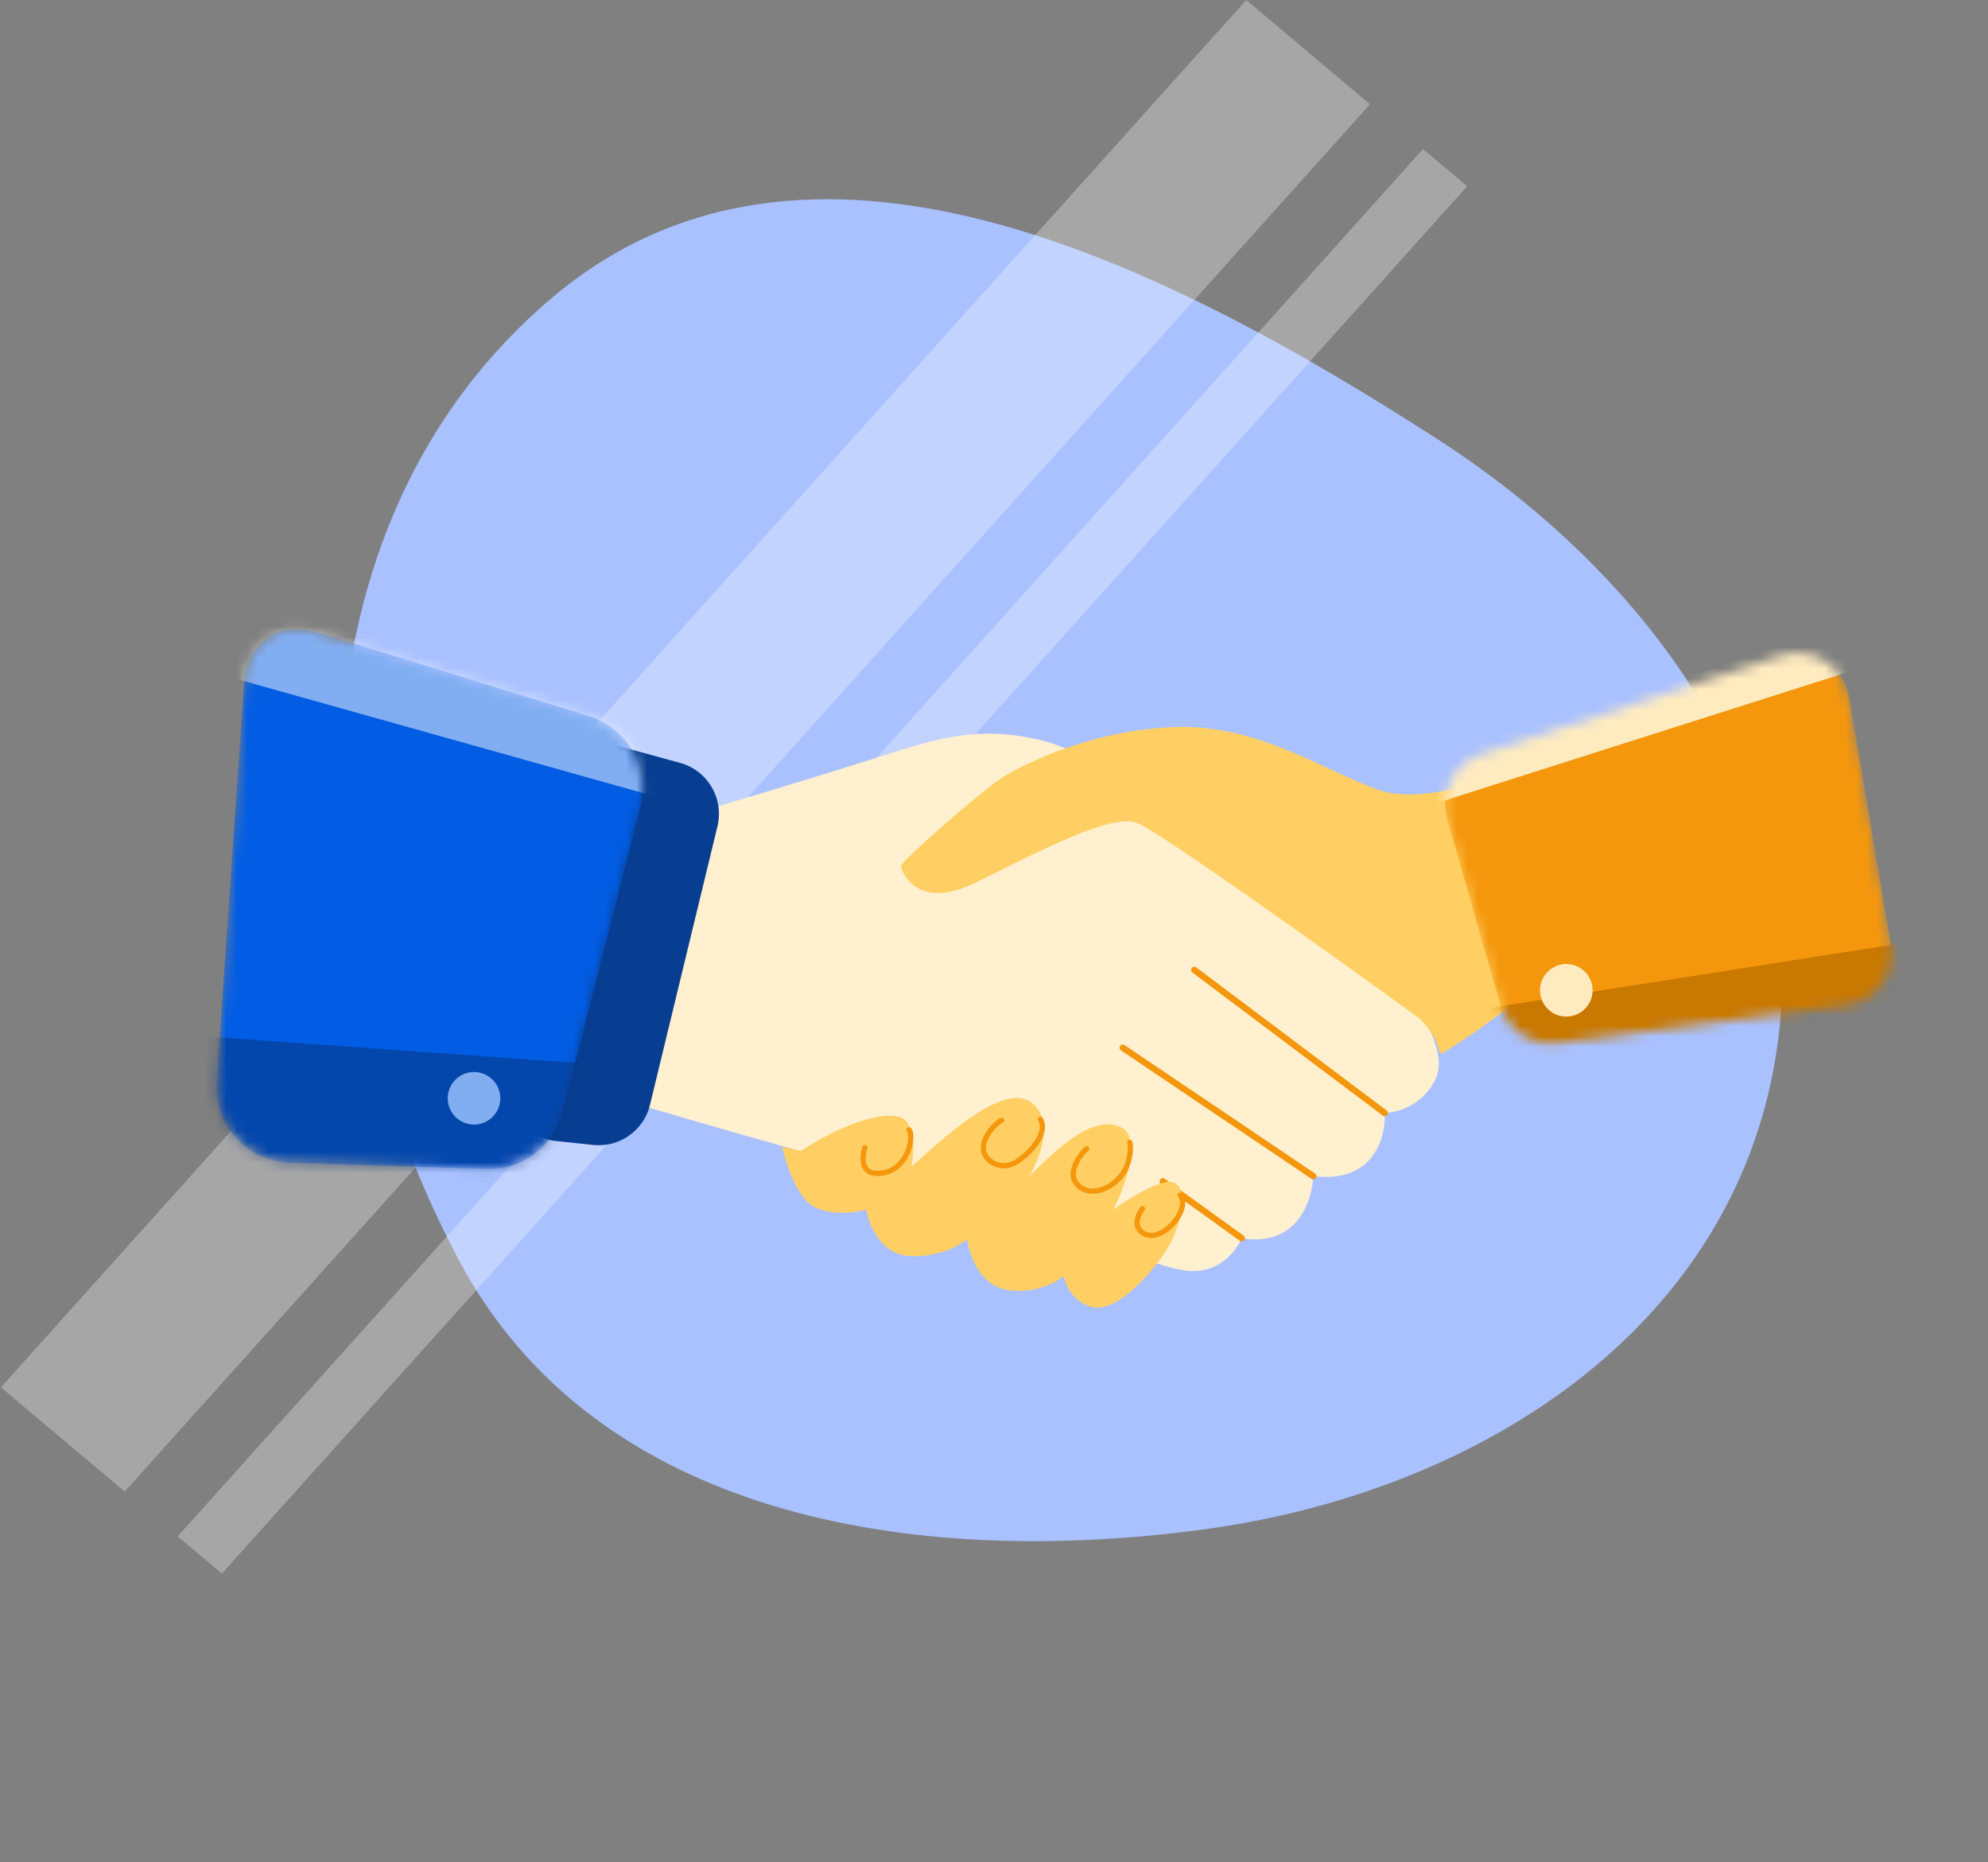
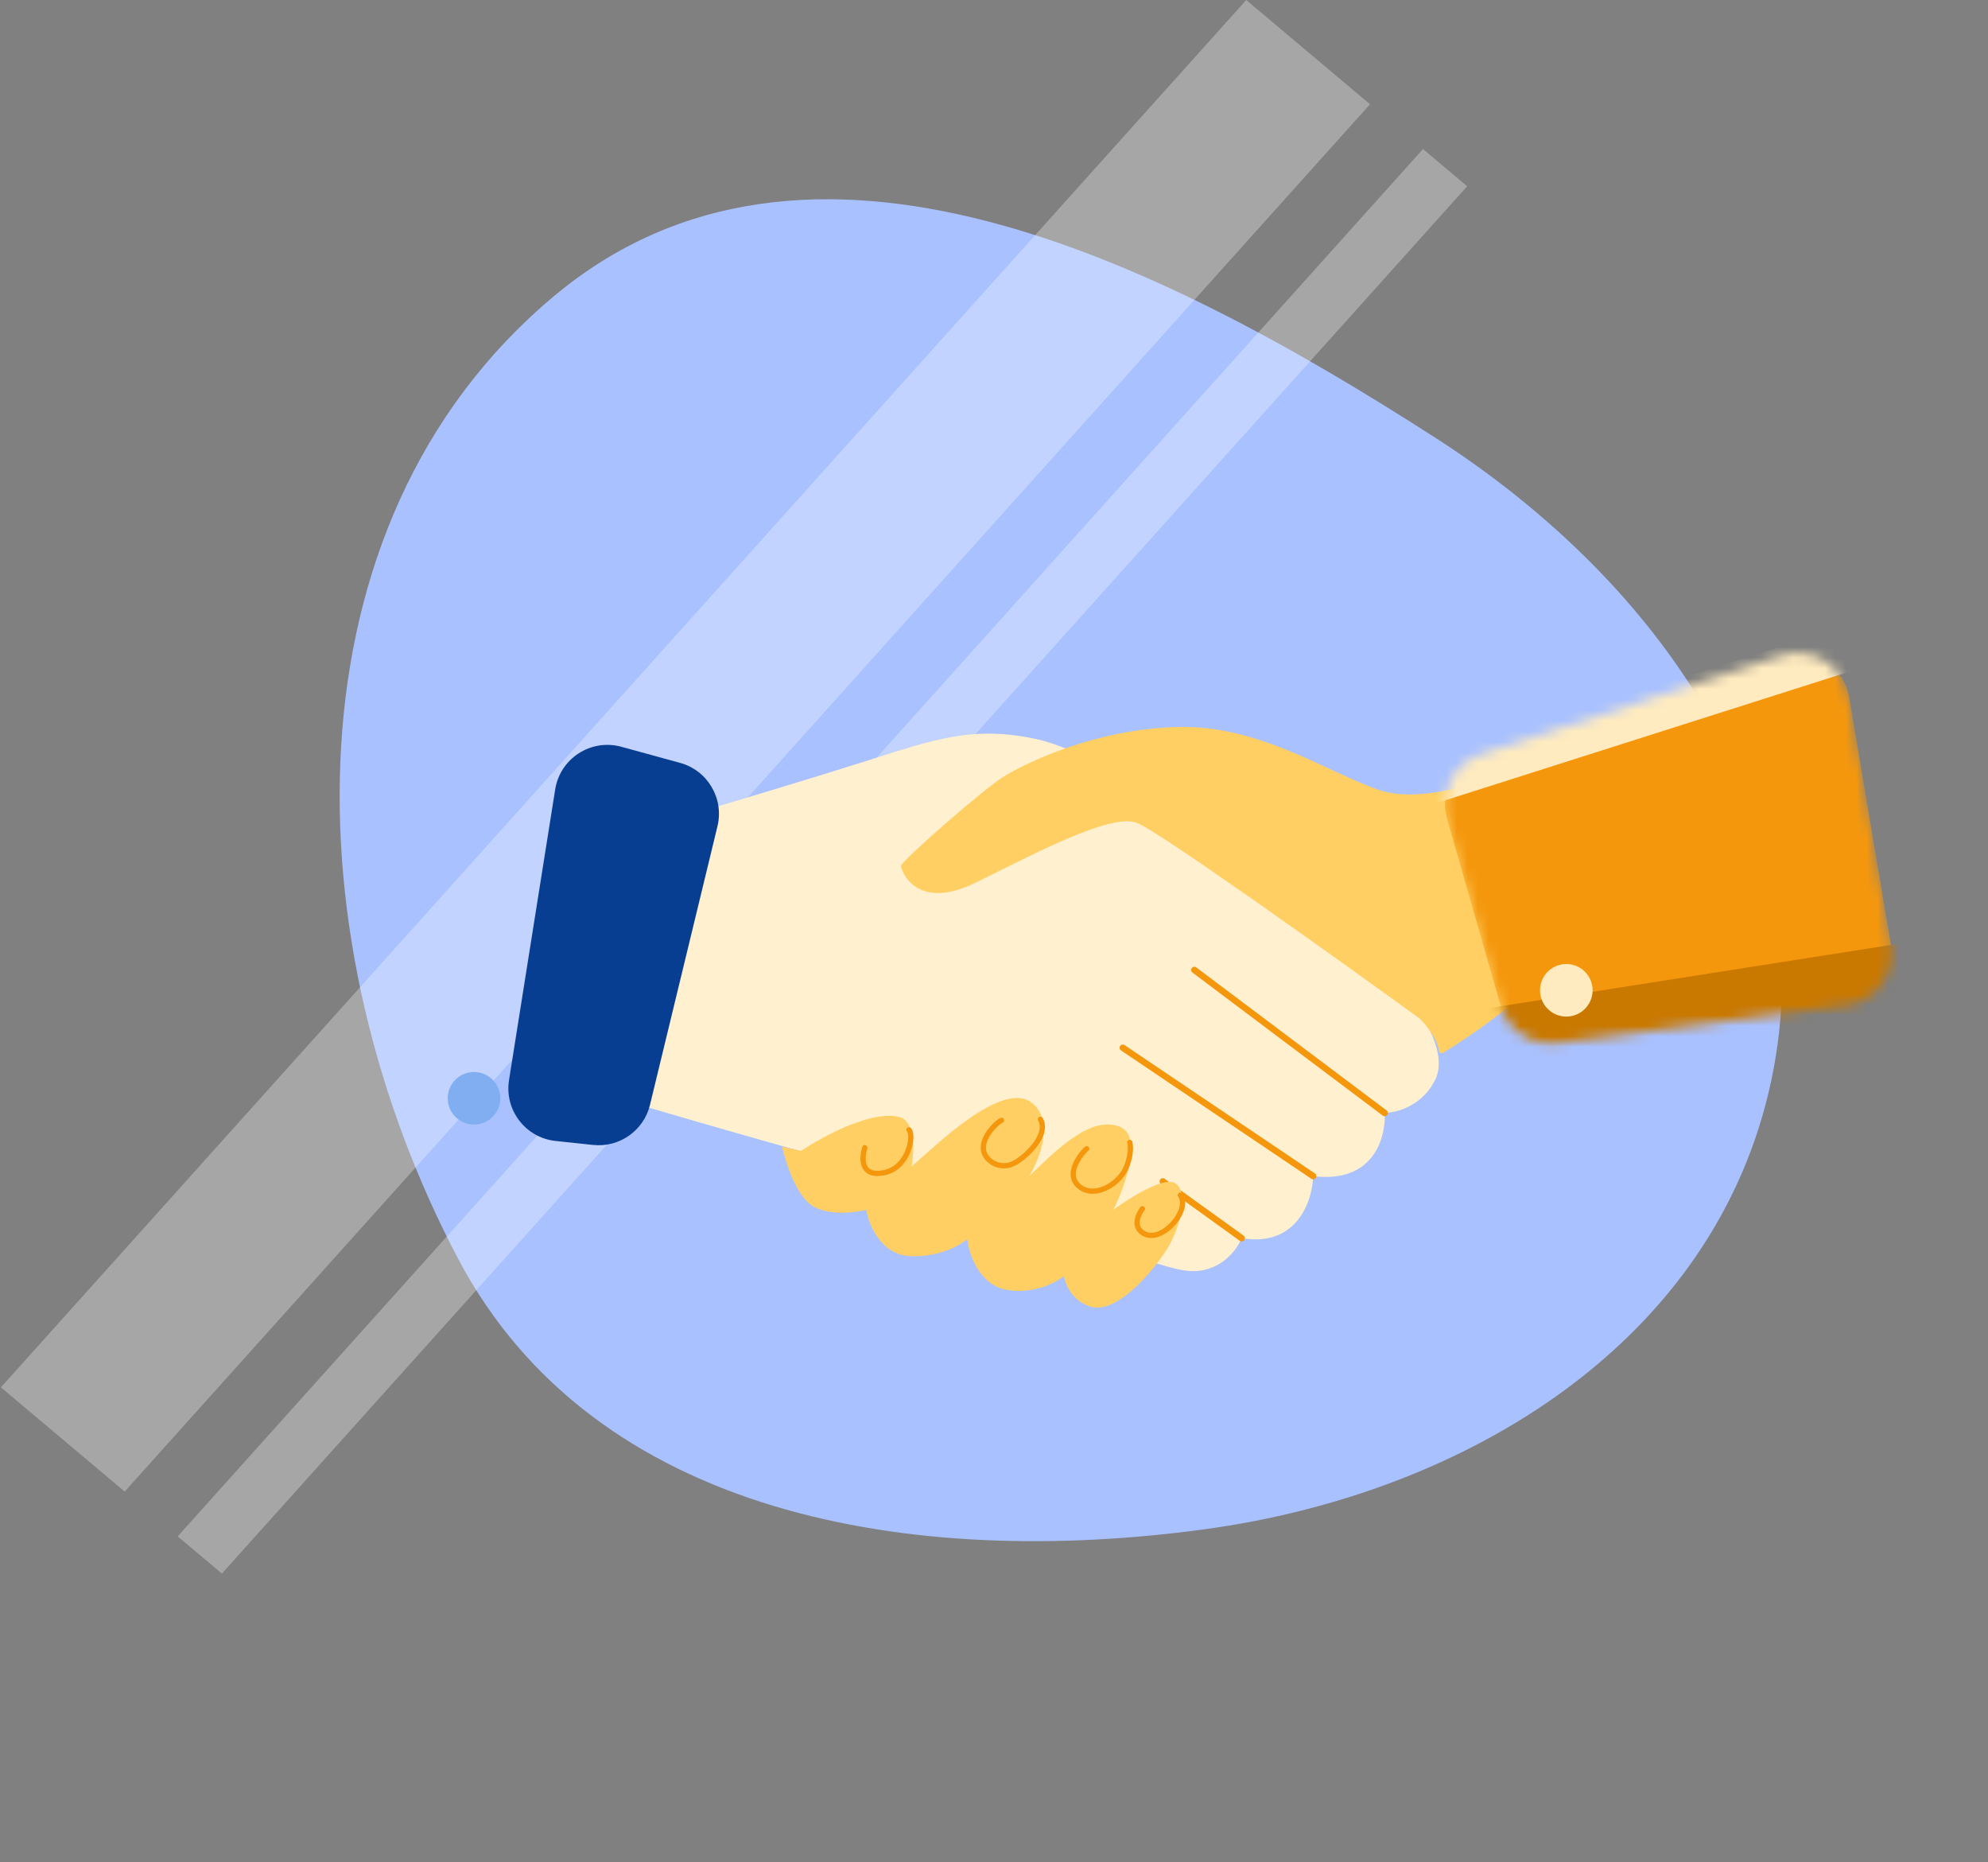
<svg xmlns="http://www.w3.org/2000/svg" width="189" height="177" viewBox="0 0 189 177" fill="none">
  <rect x="0" y="0" width="189" height="177" fill="#808080" stroke="none" />
  <path fill-rule="evenodd" clip-rule="evenodd" d="M136.549 41.666C157.859 55.383 173.691 77.831 168.391 102.723C163.114 127.506 139.516 141.968 114.469 145.362C86.876 149.1 56.546 144.251 43.551 119.637C27.781 89.764 26.656 49.954 52.613 28.192C76.704 7.994 110.221 24.718 136.549 41.666Z" fill="#A9C1FF" />
  <rect opacity="0.3" width="15.385" height="177.237" transform="matrix(0.765 0.644 -0.668 0.744 118.48 0)" fill="white" />
  <rect opacity="0.3" width="5.495" height="177.237" transform="matrix(0.765 0.644 -0.668 0.744 135.285 14.165)" fill="white" />
  <path d="M82.454 72.298C77.484 73.876 70.289 76.038 67.184 76.96C67.104 76.983 67.045 77.046 67.023 77.126L59.72 104.464C59.687 104.59 59.754 104.718 59.879 104.754C66.873 106.814 81.73 111.101 86.953 112.288C93.552 113.788 109.048 120.386 112.847 120.786C115.886 121.106 117.579 118.853 118.045 117.687C123.324 118.566 124.777 114.121 124.844 111.788C130.602 112.508 131.775 108.089 131.642 105.79C134.281 105.63 135.808 103.857 136.241 102.99C139.52 98.031 127.21 86.928 120.645 81.996C115.413 78.563 103.709 71.418 98.75 70.299C92.552 68.899 88.753 70.299 82.454 72.298Z" fill="#FFF0CF" />
  <path d="M131.642 105.79L113.547 92.193M124.844 111.788L106.748 99.591M118.046 117.687L110.547 112.288" stroke="#F4970D" stroke-width="0.611" stroke-linecap="round" />
  <path d="M64.656 72.51L59.068 70.979C56.183 70.189 53.252 72.081 52.782 75.034L48.393 102.666C47.942 105.506 49.963 108.144 52.822 108.447L56.386 108.825C58.889 109.09 61.203 107.461 61.795 105.014L68.21 78.535C68.849 75.896 67.275 73.227 64.656 72.51Z" fill="#083E92" />
  <mask id="mask0_246_1094" style="mask-type:alpha" maskUnits="userSpaceOnUse" x="20" y="59" width="42" height="53">
-     <path d="M56.021 68.07C47.463 65.418 36.81 62.129 30.121 60.098C26.494 58.997 23.466 61.136 23.205 64.917L20.586 102.816C20.304 106.896 23.468 110.395 27.557 110.522L46.277 111.107C49.657 111.213 52.656 108.956 53.491 105.679L60.868 76.736C61.816 73.016 59.687 69.206 56.021 68.07Z" fill="#025DE4" />
-   </mask>
+     </mask>
  <g mask="url(#mask0_246_1094)">
-     <path d="M56.021 68.07C47.463 65.418 36.81 62.129 30.121 60.098C26.494 58.997 23.466 61.136 23.205 64.917L20.586 102.816C20.304 106.896 23.468 110.395 27.557 110.522L46.277 111.107C49.657 111.213 52.656 108.956 53.491 105.679L60.868 76.736C61.816 73.016 59.687 69.206 56.021 68.07Z" fill="#025DE4" />
    <path opacity="0.5" d="M19.878 43.63L74.31 61.557L69.158 77.628L11.872 61.557L19.878 43.63Z" fill="white" />
    <path opacity="0.5" d="M10.872 97.892L68.258 101.991L65.641 118.933L9.073 109.753L10.872 97.892Z" fill="#063375" />
  </g>
  <circle cx="45.064" cy="104.39" r="2.499" fill="#80AEF1" />
  <path d="M77.356 114.687C75.756 113.808 74.69 110.522 74.356 108.989L76.156 109.389C79.855 106.99 83.654 105.59 85.554 106.19C87.073 106.67 86.92 109.522 86.653 110.888C88.953 108.889 95.251 102.691 98.051 104.79C100.29 106.47 98.85 110.155 97.851 111.788C100.35 109.389 103.649 105.99 106.448 107.089C108.688 107.969 106.982 112.721 105.849 114.987C107.248 113.954 110.348 111.988 111.547 112.388C113.047 112.888 112.447 116.587 110.647 119.186C108.848 121.786 105.849 124.885 103.649 124.185C101.89 123.625 101.25 122.019 101.15 121.286C100.383 121.919 98.21 123.065 95.651 122.586C93.092 122.106 92.119 119.186 91.952 117.787C91.252 118.387 89.173 119.546 86.454 119.386C83.734 119.226 82.588 116.387 82.355 114.987C81.355 115.254 78.955 115.567 77.356 114.687Z" fill="#FFCF63" />
  <path d="M82.218 109.089C81.918 110.089 81.81 111.826 83.918 111.488C86.417 111.088 86.917 107.889 86.417 107.389M95.215 106.49C95.015 106.49 93.235 107.989 93.515 109.389C93.715 110.389 95.215 111.388 96.714 110.389C98.214 109.389 99.614 107.589 98.914 106.39M103.313 109.189C103.213 109.189 101.113 111.388 102.513 112.688C103.912 113.988 106.254 112.688 107.012 111.088C107.45 110.163 107.545 109.089 107.412 108.589M108.611 114.888C108.278 115.321 107.772 116.347 108.411 116.987C110.082 118.658 113.296 115.107 112.21 113.588" stroke="#F4970D" stroke-width="0.5" stroke-linecap="round" />
  <path d="M131.142 75.097C135.043 76.424 141.482 74.242 144.425 72.897C144.544 72.842 144.683 72.89 144.739 73.009C146.983 77.765 150.638 87.726 148.038 91.193C145.512 94.561 139.978 98.379 137.199 100.075C137.041 100.172 136.835 100.055 136.803 99.872C136.59 98.628 135.51 97.331 134.941 96.792C126.81 90.893 110.047 78.916 108.048 78.197C105.548 77.297 98.45 81.096 92.752 83.895C87.053 86.694 85.653 82.695 85.653 82.295C85.653 81.895 93.352 75.097 95.451 73.798C97.55 72.498 104.149 69.299 111.947 69.099C119.745 68.899 126.143 73.398 131.142 75.097Z" fill="#FFCF63" />
  <mask id="mask1_246_1094" style="mask-type:alpha" maskUnits="userSpaceOnUse" x="137" y="62" width="43" height="38">
    <path d="M142.648 95.537L137.573 77.842C136.829 75.249 138.267 72.531 140.83 71.688L169.282 62.327C172.202 61.366 175.292 63.231 175.803 66.262L179.763 89.753C180.237 92.56 178.284 95.198 175.461 95.567L148.124 99.132C145.661 99.454 143.333 97.925 142.648 95.537Z" fill="#F4970D" />
  </mask>
  <g mask="url(#mask1_246_1094)">
    <path d="M142.648 95.537L137.573 77.842C136.829 75.249 138.267 72.531 140.83 71.688L169.282 62.327C172.202 61.366 175.292 63.231 175.803 66.262L179.763 89.753C180.237 92.56 178.284 95.198 175.461 95.567L148.124 99.132C145.661 99.454 143.333 97.925 142.648 95.537Z" fill="#F4970D" />
    <rect x="131.399" y="73.498" width="50.02" height="4.268" transform="rotate(-17.657 131.399 73.498)" fill="#FFEBBF" />
    <rect x="133.042" y="97.152" width="50.02" height="9.214" transform="rotate(-8.923 133.042 97.152)" fill="#C97800" />
  </g>
  <circle cx="148.91" cy="94.126" r="2.499" fill="#FFEBBF" />
</svg>